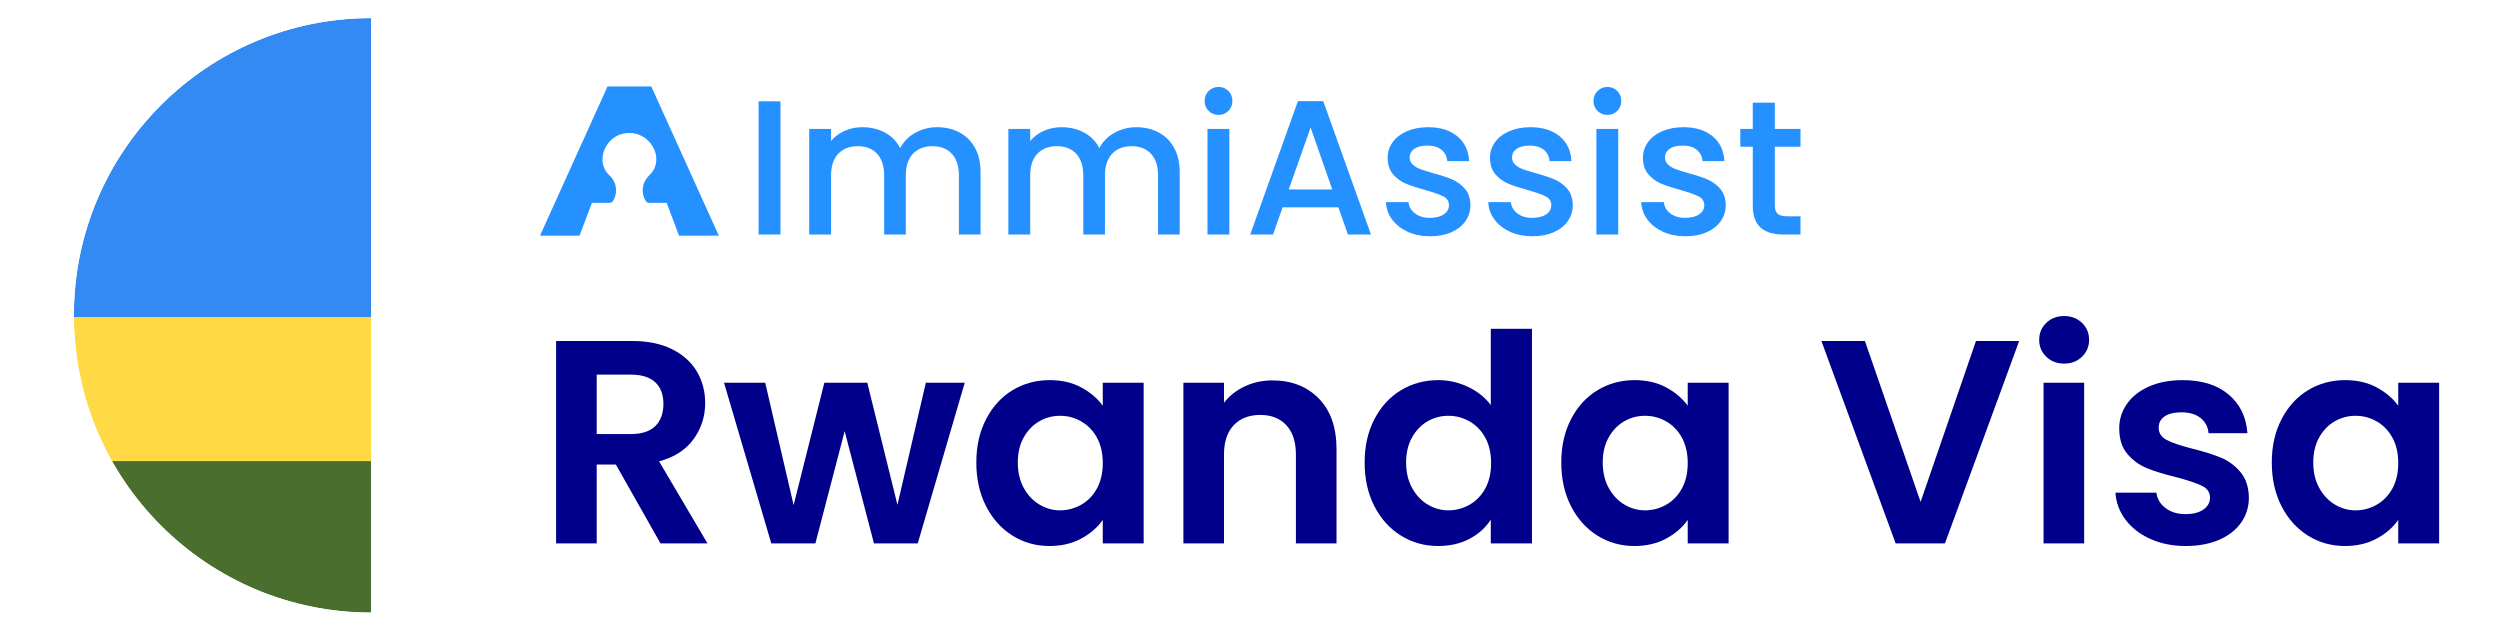
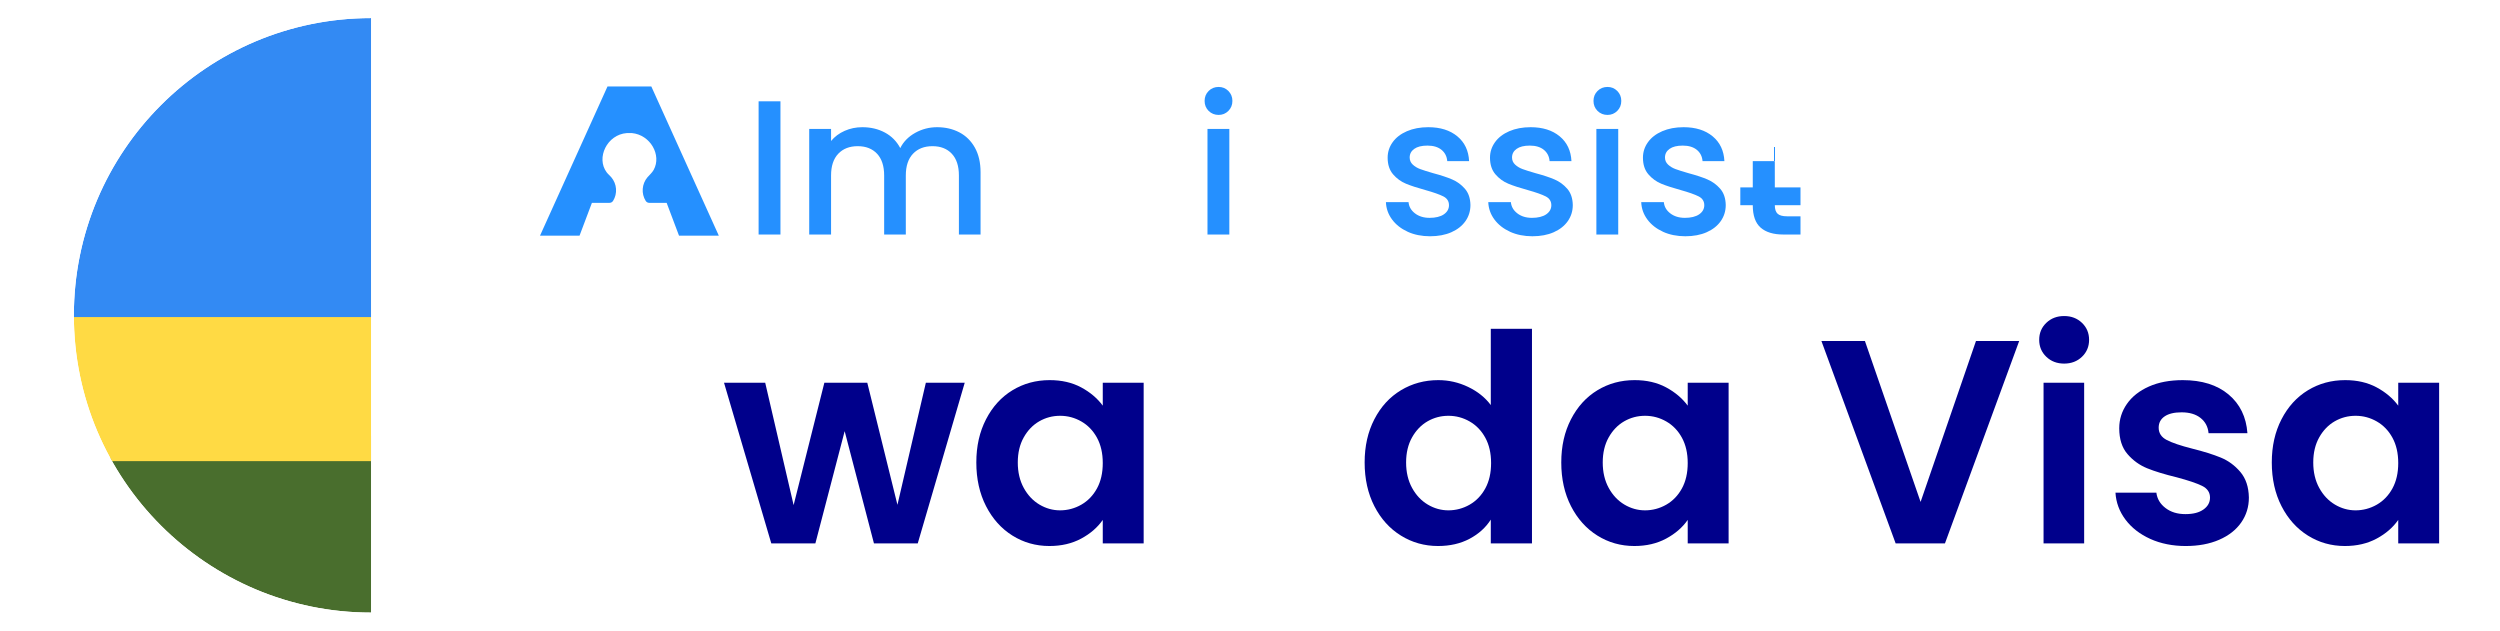
<svg xmlns="http://www.w3.org/2000/svg" id="Capa_1" version="1.1" viewBox="0 0 3964 1000">
  <defs>
    <style>
      .st0 {
        fill: #496e2d;
      }

      .st1 {
        fill: #ffda44;
      }

      .st2 {
        fill: #fff;
      }

      .st3 {
        mask: url(#mask);
      }

      .st4 {
        fill: none;
      }

      .st5 {
        fill: #338af3;
      }

      .st6 {
        fill: #2590ff;
      }

      .st7 {
        fill: #00008b;
      }

      .st8 {
        clip-path: url(#clippath);
      }
    </style>
    <clipPath id="clippath">
      <path class="st4" d="M588.45,971.32c-260.3,0-471.32-211.02-471.32-471.32S328.15,28.68,588.45,28.68" />
    </clipPath>
    <mask id="mask" x="109.3" y="25.42" width="954.72" height="954.72" maskUnits="userSpaceOnUse">
      <g id="a">
        <circle class="st2" cx="586.67" cy="502.79" r="477.36" />
      </g>
    </mask>
  </defs>
  <g>
    <g>
      <g>
        <path class="st6" d="M1237.49,160.64v211.22h-34.65v-211.22h34.65Z" />
        <path class="st6" d="M1521.19,209.88c10.43,5.47,18.64,13.58,24.62,24.31,5.97,10.74,8.97,23.71,8.97,38.9v98.77h-34.34v-93.6c0-14.99-3.75-26.49-11.24-34.49-7.5-8-17.73-12-30.69-12s-23.25,4-30.85,12c-7.6,8.01-11.4,19.5-11.4,34.49v93.6h-34.34v-93.6c0-14.99-3.75-26.49-11.24-34.49-7.5-8-17.73-12-30.69-12s-23.25,4-30.85,12c-7.6,8.01-11.4,19.5-11.4,34.49v93.6h-34.65v-167.45h34.65v19.15c5.67-6.89,12.86-12.26,21.58-16.11,8.71-3.85,18.03-5.77,27.96-5.77,13.37,0,25.32,2.84,35.86,8.51,10.53,5.67,18.64,13.88,24.31,24.62,5.06-10.13,12.96-18.18,23.71-24.16,10.74-5.97,22.29-8.97,34.65-8.97,13.17,0,24.97,2.73,35.41,8.21Z" />
-         <path class="st6" d="M1836.94,209.88c10.43,5.47,18.64,13.58,24.62,24.31,5.97,10.74,8.97,23.71,8.97,38.9v98.77h-34.34v-93.6c0-14.99-3.75-26.49-11.24-34.49-7.5-8-17.73-12-30.69-12s-23.25,4-30.85,12c-7.6,8.01-11.4,19.5-11.4,34.49v93.6h-34.34v-93.6c0-14.99-3.75-26.49-11.24-34.49-7.5-8-17.73-12-30.69-12s-23.25,4-30.85,12c-7.6,8.01-11.4,19.5-11.4,34.49v93.6h-34.65v-167.45h34.65v19.15c5.67-6.89,12.86-12.26,21.58-16.11,8.71-3.85,18.03-5.77,27.96-5.77,13.37,0,25.32,2.84,35.86,8.51,10.53,5.67,18.64,13.88,24.31,24.62,5.06-10.13,12.96-18.18,23.71-24.16,10.74-5.97,22.29-8.97,34.65-8.97,13.17,0,24.97,2.73,35.41,8.21Z" />
        <path class="st6" d="M1916.41,175.84c-4.25-4.25-6.38-9.52-6.38-15.8s2.13-11.55,6.38-15.8,9.52-6.38,15.8-6.38,11.24,2.13,15.5,6.38c4.25,4.25,6.38,9.53,6.38,15.8s-2.13,11.55-6.38,15.8-9.42,6.38-15.5,6.38-11.55-2.13-15.8-6.38ZM1949.23,204.41v167.45h-34.65v-167.45h34.65Z" />
-         <path class="st6" d="M2122.15,328.7h-88.44l-15.2,43.16h-36.17l75.67-211.52h40.12l75.67,211.52h-36.47l-15.2-43.16ZM2112.43,300.44l-34.34-98.16-34.65,98.16h68.99Z" />
        <path class="st6" d="M2232.02,367.45c-10.44-4.76-18.69-11.24-24.77-19.45s-9.32-17.37-9.73-27.5h35.86c.61,7.09,4,13.02,10.18,17.78,6.18,4.76,13.93,7.14,23.25,7.14s17.27-1.87,22.64-5.62c5.37-3.75,8.05-8.56,8.05-14.44,0-6.28-2.99-10.94-8.97-13.98-5.98-3.04-15.45-6.38-28.42-10.03-12.56-3.44-22.79-6.79-30.7-10.03-7.9-3.24-14.74-8.21-20.51-14.89s-8.66-15.5-8.66-26.44c0-8.91,2.63-17.07,7.9-24.46,5.27-7.39,12.81-13.22,22.64-17.48,9.82-4.25,21.12-6.38,33.89-6.38,19.04,0,34.39,4.81,46.04,14.44,11.65,9.63,17.88,22.75,18.69,39.36h-34.65c-.61-7.49-3.65-13.47-9.12-17.93-5.47-4.45-12.87-6.69-22.19-6.69s-16.11,1.72-20.97,5.17c-4.86,3.45-7.29,8.01-7.29,13.68,0,4.46,1.62,8.21,4.86,11.24,3.24,3.04,7.19,5.42,11.85,7.14,4.66,1.72,11.55,3.9,20.67,6.53,12.16,3.24,22.13,6.53,29.94,9.88,7.8,3.34,14.54,8.26,20.21,14.74,5.67,6.49,8.61,15.1,8.81,25.83,0,9.53-2.64,18.03-7.9,25.53-5.27,7.5-12.72,13.37-22.34,17.63-9.62,4.25-20.92,6.38-33.89,6.38s-24.97-2.38-35.41-7.14Z" />
        <path class="st6" d="M2394.3,367.45c-10.44-4.76-18.69-11.24-24.77-19.45s-9.32-17.37-9.73-27.5h35.86c.61,7.09,4,13.02,10.18,17.78,6.18,4.76,13.93,7.14,23.25,7.14s17.27-1.87,22.64-5.62c5.37-3.75,8.05-8.56,8.05-14.44,0-6.28-2.99-10.94-8.97-13.98-5.98-3.04-15.45-6.38-28.42-10.03-12.56-3.44-22.79-6.79-30.7-10.03-7.9-3.24-14.74-8.21-20.51-14.89s-8.66-15.5-8.66-26.44c0-8.91,2.63-17.07,7.9-24.46,5.27-7.39,12.81-13.22,22.64-17.48,9.82-4.25,21.12-6.38,33.89-6.38,19.04,0,34.39,4.81,46.04,14.44,11.65,9.63,17.88,22.75,18.69,39.36h-34.65c-.61-7.49-3.65-13.47-9.12-17.93-5.47-4.45-12.87-6.69-22.19-6.69s-16.11,1.72-20.97,5.17c-4.86,3.45-7.29,8.01-7.29,13.68,0,4.46,1.62,8.21,4.86,11.24,3.24,3.04,7.19,5.42,11.85,7.14,4.66,1.72,11.55,3.9,20.67,6.53,12.16,3.24,22.13,6.53,29.94,9.88,7.8,3.34,14.54,8.26,20.21,14.74,5.67,6.49,8.61,15.1,8.81,25.83,0,9.53-2.64,18.03-7.9,25.53-5.27,7.5-12.72,13.37-22.34,17.63-9.62,4.25-20.92,6.38-33.89,6.38s-24.97-2.38-35.41-7.14Z" />
        <path class="st6" d="M2533.03,175.84c-4.25-4.25-6.38-9.52-6.38-15.8s2.13-11.55,6.38-15.8c4.25-4.25,9.52-6.38,15.8-6.38s11.24,2.13,15.5,6.38,6.38,9.53,6.38,15.8-2.13,11.55-6.38,15.8c-4.25,4.25-9.42,6.38-15.5,6.38s-11.55-2.13-15.8-6.38ZM2565.86,204.41v167.45h-34.65v-167.45h34.65Z" />
        <path class="st6" d="M2636.82,367.45c-10.44-4.76-18.69-11.24-24.77-19.45s-9.32-17.37-9.73-27.5h35.86c.61,7.09,4,13.02,10.18,17.78,6.18,4.76,13.93,7.14,23.25,7.14s17.27-1.87,22.64-5.62c5.37-3.75,8.05-8.56,8.05-14.44,0-6.28-2.99-10.94-8.97-13.98-5.98-3.04-15.45-6.38-28.42-10.03-12.56-3.44-22.79-6.79-30.7-10.03-7.9-3.24-14.74-8.21-20.51-14.89s-8.66-15.5-8.66-26.44c0-8.91,2.63-17.07,7.9-24.46,5.27-7.39,12.81-13.22,22.64-17.48,9.82-4.25,21.12-6.38,33.89-6.38,19.04,0,34.39,4.81,46.04,14.44,11.65,9.63,17.88,22.75,18.69,39.36h-34.65c-.61-7.49-3.65-13.47-9.12-17.93-5.47-4.45-12.87-6.69-22.19-6.69s-16.11,1.72-20.97,5.17c-4.86,3.45-7.29,8.01-7.29,13.68,0,4.46,1.62,8.21,4.86,11.24,3.24,3.04,7.19,5.42,11.85,7.14,4.66,1.72,11.55,3.9,20.67,6.53,12.16,3.24,22.13,6.53,29.94,9.88,7.8,3.34,14.54,8.26,20.21,14.74,5.67,6.49,8.61,15.1,8.81,25.83,0,9.53-2.64,18.03-7.9,25.53-5.27,7.5-12.72,13.37-22.34,17.63-9.62,4.25-20.92,6.38-33.89,6.38s-24.97-2.38-35.41-7.14Z" />
-         <path class="st6" d="M2814.15,232.67v92.69c0,6.28,1.47,10.79,4.41,13.52,2.93,2.74,7.95,4.1,15.04,4.1h21.27v28.87h-27.35c-15.6,0-27.56-3.65-35.86-10.94-8.31-7.29-12.46-19.15-12.46-35.56v-92.69h-19.75v-28.26h19.75v-41.64h34.95v41.64h40.72v28.26h-40.72Z" />
+         <path class="st6" d="M2814.15,232.67v92.69c0,6.28,1.47,10.79,4.41,13.52,2.93,2.74,7.95,4.1,15.04,4.1h21.27v28.87h-27.35c-15.6,0-27.56-3.65-35.86-10.94-8.31-7.29-12.46-19.15-12.46-35.56h-19.75v-28.26h19.75v-41.64h34.95v41.64h40.72v28.26h-40.72Z" />
      </g>
      <path class="st6" d="M1032.75,137.09h-69.49l-107.01,236.54h62.67l19.61-52h27.94c2.29,0,4.41-1.19,5.62-3.13,7.24-11.6,6.16-26.81-2.84-37.45-2.31-2.73-5.23-5.02-7.4-7.94-16.91-22.71.62-59.82,32.03-62.11h8.13c29.3,2.84,47.34,35.01,34.49,58.3-2.7,4.9-6.35,7.6-9.86,11.75-9,10.64-10.07,25.85-2.84,37.45,1.21,1.94,3.33,3.13,5.62,3.13h27.61s19.61,52,19.61,52h63.1l-107.01-236.54Z" />
    </g>
    <g class="st8">
      <g class="st3">
        <g>
          <path class="st0" d="M109.3,731.21l473.82-41.21,480.9,41.21v248.94H109.3v-248.94Z" />
          <path class="st1" d="M109.3,502.97l475.5-56.5,479.23,56.5v228.24H109.3v-228.24Z" />
          <path class="st5" d="M109.3,25.42h954.72v477.36H109.3V25.42Z" />
          <path class="st1" d="M648.95,305.13l58.36,27.22-31.14,56.69,63.4-12.12,8.02,63.96,44.01-46.99,44.19,46.99,8.02-63.96,63.4,12.12-31.14-56.5,58.18-27.41-58.18-27.41,30.95-56.5-63.4,12.12-7.83-63.96-44.19,47.18-44.01-47.18-8.02,63.96-63.4-12.12,31.14,56.5-58.36,27.41Z" />
        </g>
      </g>
    </g>
  </g>
  <g>
-     <path class="st7" d="M1047.3,861.62l-70.82-125.08h-30.35v125.08h-64.38v-320.97h120.48c24.83,0,45.98,4.37,63.46,13.11s30.58,20.54,39.32,35.41c8.74,14.87,13.11,31.5,13.11,49.89,0,21.15-6.13,40.24-18.39,57.25-12.27,17.01-30.51,28.74-54.72,35.18l76.79,130.13h-74.49ZM946.13,688.26h53.8c17.47,0,30.5-4.21,39.09-12.65,8.58-8.43,12.88-20.15,12.88-35.18s-4.3-26.13-12.88-34.26c-8.59-8.12-21.61-12.19-39.09-12.19h-53.8v94.27Z" />
    <path class="st7" d="M1529.67,606.86l-74.49,254.75h-69.44l-46.44-177.96-46.44,177.96h-69.9l-74.95-254.75h65.3l45.06,194.05,48.74-194.05h68.06l47.82,193.59,45.06-193.59h61.62Z" />
    <path class="st7" d="M1563.46,664.8c10.27-19.92,24.21-35.25,41.85-45.98,17.62-10.73,37.32-16.09,59.09-16.09,19,0,35.64,3.84,49.89,11.5,14.26,7.67,25.67,17.32,34.26,28.97v-36.33h64.84v254.75h-64.84v-37.25c-8.28,11.96-19.7,21.84-34.26,29.66-14.56,7.82-31.35,11.73-50.35,11.73-21.46,0-41.01-5.52-58.63-16.55-17.63-11.04-31.58-26.59-41.85-46.67-10.27-20.07-15.4-43.15-15.4-69.21s5.13-48.58,15.4-68.52ZM1739.35,694c-6.14-11.19-14.41-19.77-24.83-25.75-10.43-5.98-21.61-8.97-33.57-8.97s-22.99,2.92-33.11,8.74c-10.12,5.83-18.32,14.33-24.6,25.52-6.29,11.19-9.43,24.45-9.43,39.78s3.14,28.74,9.43,40.24c6.28,11.5,14.56,20.31,24.83,26.44,10.27,6.14,21.22,9.2,32.88,9.2s23.14-2.99,33.57-8.97c10.42-5.98,18.7-14.56,24.83-25.75,6.13-11.19,9.2-24.6,9.2-40.24s-3.07-29.04-9.2-40.24Z" />
-     <path class="st7" d="M2091.13,631.93c18.7,19.16,28.05,45.91,28.05,80.24v149.45h-64.38v-140.71c0-20.23-5.06-35.79-15.17-46.67-10.12-10.88-23.91-16.32-41.39-16.32s-31.81,5.45-42.08,16.32c-10.27,10.89-15.4,26.44-15.4,46.67v140.71h-64.38v-254.75h64.38v31.73c8.58-11.04,19.54-19.69,32.88-25.98,13.33-6.28,27.97-9.43,43.92-9.43,30.35,0,54.87,9.58,73.57,28.74Z" />
    <path class="st7" d="M2179.18,664.8c10.27-19.92,24.29-35.25,42.08-45.98,17.78-10.73,37.55-16.09,59.32-16.09,16.55,0,32.34,3.61,47.36,10.81,15.02,7.21,26.97,16.78,35.87,28.74v-120.94h65.3v340.28h-65.3v-37.71c-7.98,12.57-19.16,22.69-33.57,30.35-14.41,7.66-31.12,11.5-50.12,11.5-21.46,0-41.08-5.52-58.86-16.55-17.78-11.04-31.81-26.59-42.08-46.67-10.27-20.07-15.4-43.15-15.4-69.21s5.13-48.58,15.4-68.52ZM2355.07,694c-6.14-11.19-14.41-19.77-24.83-25.75-10.43-5.98-21.61-8.97-33.57-8.97s-22.99,2.92-33.11,8.74c-10.12,5.83-18.32,14.33-24.6,25.52-6.29,11.19-9.43,24.45-9.43,39.78s3.14,28.74,9.43,40.24c6.28,11.5,14.56,20.31,24.83,26.44,10.27,6.14,21.22,9.2,32.88,9.2s23.14-2.99,33.57-8.97c10.42-5.98,18.7-14.56,24.83-25.75,6.13-11.19,9.2-24.6,9.2-40.24s-3.07-29.04-9.2-40.24Z" />
    <path class="st7" d="M2490.95,664.8c10.27-19.92,24.21-35.25,41.85-45.98,17.62-10.73,37.32-16.09,59.09-16.09,19,0,35.64,3.84,49.89,11.5,14.25,7.67,25.67,17.32,34.26,28.97v-36.33h64.84v254.75h-64.84v-37.25c-8.28,11.96-19.7,21.84-34.26,29.66-14.56,7.82-31.35,11.73-50.35,11.73-21.46,0-41-5.52-58.63-16.55-17.63-11.04-31.58-26.59-41.85-46.67-10.27-20.07-15.4-43.15-15.4-69.21s5.13-48.58,15.4-68.52ZM2666.84,694c-6.14-11.19-14.41-19.77-24.83-25.75-10.43-5.98-21.61-8.97-33.57-8.97s-22.99,2.92-33.11,8.74c-10.12,5.83-18.32,14.33-24.6,25.52-6.29,11.19-9.43,24.45-9.43,39.78s3.14,28.74,9.43,40.24c6.28,11.5,14.56,20.31,24.83,26.44,10.27,6.14,21.22,9.2,32.88,9.2s23.14-2.99,33.57-8.97c10.42-5.98,18.7-14.56,24.83-25.75,6.13-11.19,9.2-24.6,9.2-40.24s-3.07-29.04-9.2-40.24Z" />
    <path class="st7" d="M3201.63,540.65l-117.72,320.97h-78.17l-117.72-320.97h68.98l88.29,255.21,87.83-255.21h68.52Z" />
    <path class="st7" d="M3244.62,565.71c-7.52-7.2-11.27-16.17-11.27-26.9s3.75-19.69,11.27-26.9c7.51-7.2,16.93-10.81,28.28-10.81s20.76,3.61,28.28,10.81c7.51,7.21,11.27,16.17,11.27,26.9s-3.76,19.7-11.27,26.9c-7.51,7.21-16.94,10.81-28.28,10.81s-20.77-3.6-28.28-10.81ZM3304.63,606.86v254.75h-64.38v-254.75h64.38Z" />
    <path class="st7" d="M3409.47,854.49c-16.55-7.51-29.66-17.7-39.32-30.58-9.66-12.88-14.94-27.13-15.86-42.77h64.84c1.22,9.81,6.05,17.93,14.48,24.37,8.43,6.44,18.93,9.66,31.5,9.66s21.84-2.45,28.74-7.36c6.9-4.9,10.35-11.19,10.35-18.85,0-8.28-4.22-14.48-12.65-18.62-8.44-4.14-21.84-8.66-40.24-13.56-19.01-4.6-34.57-9.35-46.67-14.26-12.11-4.9-22.53-12.42-31.27-22.53-8.74-10.12-13.11-23.75-13.11-40.93,0-14.1,4.06-26.97,12.19-38.63,8.12-11.65,19.77-20.84,34.95-27.59,15.17-6.74,33.03-10.12,53.57-10.12,30.35,0,54.56,7.59,72.66,22.76,18.08,15.17,28.05,35.64,29.89,61.39h-61.62c-.92-10.12-5.14-18.16-12.65-24.14-7.52-5.98-17.55-8.97-30.12-8.97-11.65,0-20.62,2.15-26.9,6.44-6.29,4.3-9.43,10.27-9.43,17.93,0,8.59,4.29,15.1,12.88,19.54,8.58,4.45,21.91,8.97,40.01,13.56,18.39,4.6,33.57,9.35,45.52,14.25,11.96,4.91,22.3,12.5,31.04,22.76,8.74,10.27,13.26,23.84,13.57,40.7,0,14.71-4.07,27.9-12.19,39.55-8.13,11.65-19.77,20.77-34.95,27.36-15.17,6.59-32.88,9.89-53.11,9.89s-39.55-3.76-56.1-11.27Z" />
    <path class="st7" d="M3617.55,664.8c10.27-19.92,24.21-35.25,41.85-45.98,17.62-10.73,37.32-16.09,59.09-16.09,19,0,35.64,3.84,49.89,11.5,14.25,7.67,25.67,17.32,34.26,28.97v-36.33h64.84v254.75h-64.84v-37.25c-8.28,11.96-19.7,21.84-34.26,29.66-14.56,7.82-31.35,11.73-50.35,11.73-21.46,0-41-5.52-58.63-16.55-17.63-11.04-31.58-26.59-41.85-46.67-10.27-20.07-15.4-43.15-15.4-69.21s5.13-48.58,15.4-68.52ZM3793.44,694c-6.14-11.19-14.41-19.77-24.83-25.75-10.43-5.98-21.61-8.97-33.57-8.97s-22.99,2.92-33.11,8.74c-10.12,5.83-18.32,14.33-24.6,25.52-6.29,11.19-9.43,24.45-9.43,39.78s3.14,28.74,9.43,40.24c6.28,11.5,14.56,20.31,24.83,26.44,10.27,6.14,21.22,9.2,32.88,9.2s23.14-2.99,33.57-8.97c10.42-5.98,18.7-14.56,24.83-25.75,6.13-11.19,9.2-24.6,9.2-40.24s-3.07-29.04-9.2-40.24Z" />
  </g>
</svg>